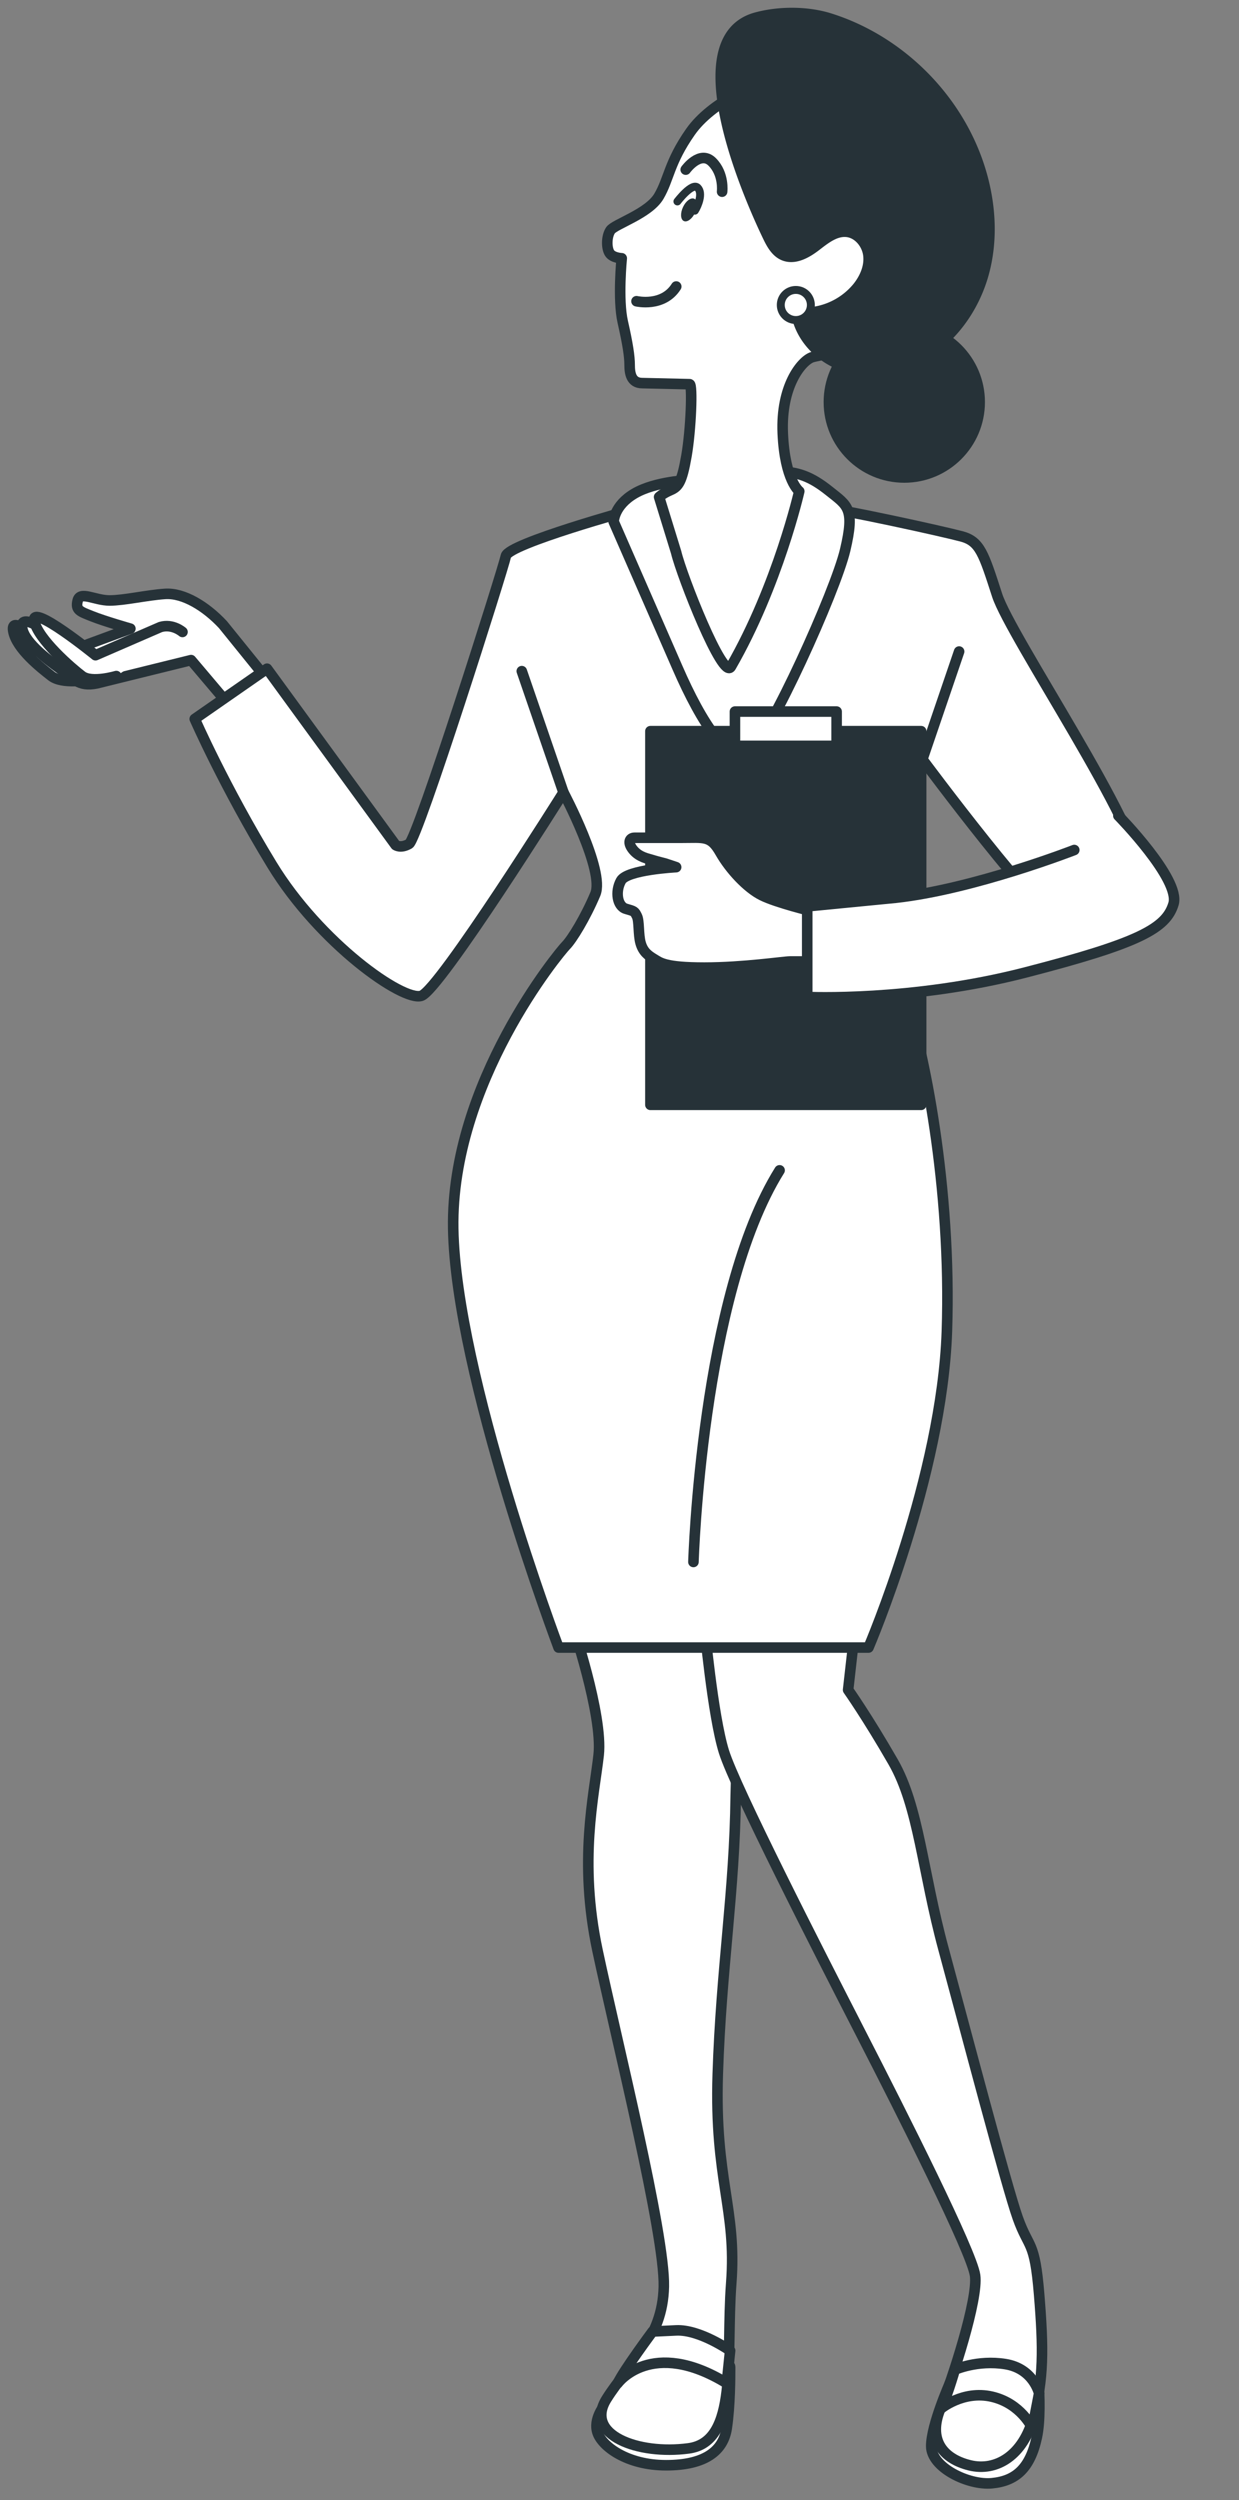
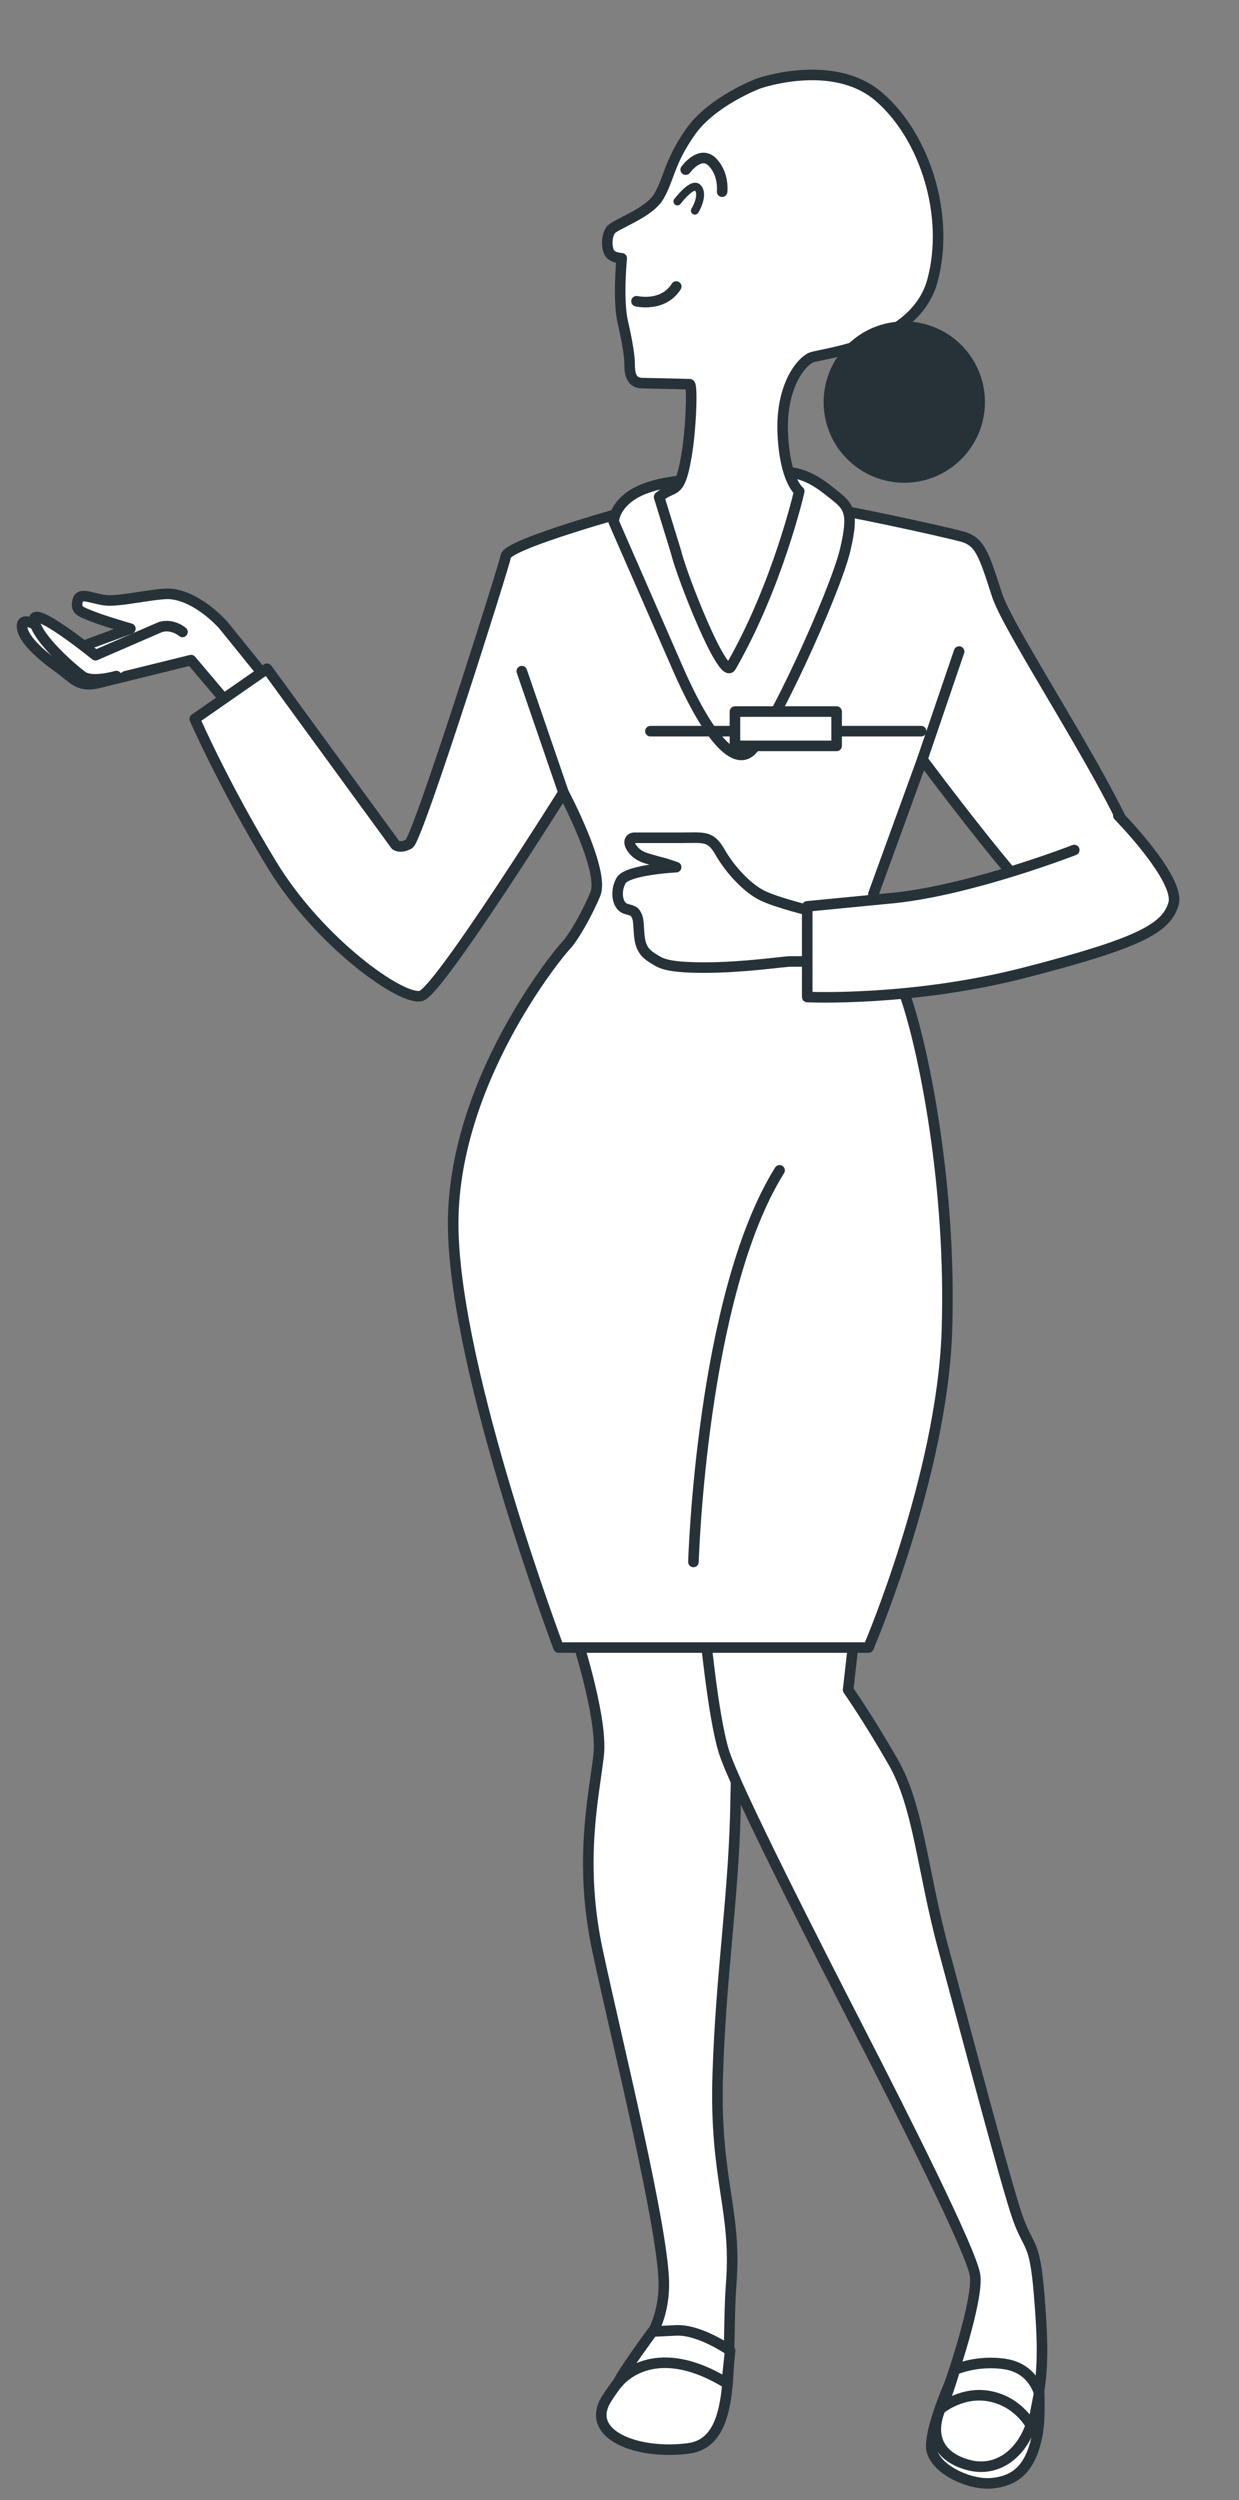
<svg xmlns="http://www.w3.org/2000/svg" viewBox="298.5 206.7 117.25 236.58">
  <rect x="298.5" y="206.7" width="117.25" height="236.58" fill="#808080" stroke="none" />
  <style>.B{stroke:#263238}.C{stroke-linejoin:round}.D{stroke-miterlimit:10}.E{fill:#fff}.F{stroke-linecap:round}.G{fill:#263238}</style>
  <g fill="#fff" class="B C D">
-     <path d="M301.51 266.846s-2.087-1.971-1.739-.348 2.55 3.362 3.594 4.173 3.478.348 3.478.348l-5.333-4.173z" />
    <path d="M323.999 271.251l-4.405-5.448c-1.623-1.739-3.729-3.021-5.468-2.905s-3.868.622-5.259.622-2.782-.927-3.014 0 .216 1.037 1.376 1.501 3.609 1.165 3.609 1.165l-3.995 1.471c-.927.464-2.898-.464-2.898-.464s-3.362-2.666-3.362-1.275 2.319 3.13 3.594 4.057 1.739 1.739 3.478 1.391l8.926-2.203 3.826 4.521 3.592-2.433z" />
    <path d="M309.509 270.672s-2.318.696-3.246 0-4.173-3.478-4.521-5.217 5.796 3.246 5.796 3.246l6.144-2.666c1.159-.348 2.087.464 2.087.464" class="F" />
  </g>
-   <path d="M355.684 434.34s-1.063 1.276-.638 2.552 2.765 3.084 6.486 3.084 5.423-1.382 5.742-3.509.319-4.891.319-5.742-1.276 1.489-5.104 2.765-6.805.85-6.805.85z" class="B C D E" />
  <path d="M352.6 360.226s2.977 8.719 2.552 12.547-1.914 9.995-.106 18.502 6.38 26.796 6.274 31.793-3.296 7.231-5.423 10.633 2.977 5.317 7.762 4.679 3.509-8.613 4.041-15.631-1.595-9.783-1.276-19.778 1.595-17.226 1.701-26.37l.425-16.588-15.95.213z" fill="#fff" class="B C D" />
  <path d="M388.434 432.107s-1.808 4.041-1.808 6.061 3.509 3.722 5.742 3.509 3.615-1.382 4.253-4.36-.213-9.251-.213-9.251l-7.974 4.041z" class="B C D E" />
  <path d="M365.152 360.396s.792 8.653 1.855 12.056 8.88 18.716 12.921 26.585 10.527 20.735 10.846 22.968-2.127 9.783-3.296 12.654.213 4.679 2.765 5.317 5.104-.957 6.061-4.572.957-6.38.532-11.59-.957-4.253-2.02-7.231-4.998-17.97-7.018-25.413-2.339-13.504-4.785-17.758-4.253-6.805-4.253-6.805l.744-6.593c0-.319-14.352.382-14.352.382z" fill="#fff" class="B C D" />
  <path d="M358.429 254.906s-11.824 3.246-12.056 4.405-8.346 26.778-9.158 27.242-1.275.116-1.275.116l-12.172-16.693-6.839 4.753s2.782 6.376 7.303 13.795 12.404 12.983 14.143 12.404 13.447-19.243 13.447-19.243 3.941 7.419 3.014 9.622-2.203 4.289-2.782 4.869-10.897 12.983-10.665 26.778 9.969 39.646 9.969 39.646h29.329s6.955-16.229 7.419-29.908-2.202-26.778-3.941-31.763-3.014-9.622-3.014-9.622l4.637-12.752s11.361 15.302 13.563 15.882 6.955-.695 7.071-4.985-12.288-22.489-13.563-26.431-1.623-5.101-3.362-5.564-11.129-2.55-14.722-3.014-9.737-.696-12.404-.58-3.942 1.043-3.942 1.043z" class="B C D E" />
  <path d="M385.786 278.554l3.478-10.201m-37.443 13.331l-3.942-11.476m16.243 84.293s.741-25.199 8.153-37.057" fill="none" class="F B C D" />
  <g fill="#fff" class="B C D">
    <path d="M363.761 252.124s-3.246.116-5.216 1.275-1.971 2.666-1.971 2.666l6.028 13.795c2.319 5.332 4.985 9.39 6.84 7.999s8.115-15.186 9.042-19.127.232-4.173-1.507-5.564-3.014-1.855-4.985-1.855-8.231.811-8.231.811z" />
    <path d="M370.246 214.615s-4.367 1.65-6.405 4.561-2.02 4.451-2.99 6.1-4.191 2.634-4.579 3.216-.388 1.65-.097 2.135 1.161.513 1.161.513-.388 3.882.097 6.017.651 3.292.651 4.069.129 1.726 1.196 1.726l4.483.103c.291 0 .13 4.312-.302 6.792s-.755 2.911-1.51 3.235-1.078.647-1.078.647l1.612 5.233c.539 2.264 4.433 12.131 5.181 10.833 4.44-7.703 6.47-16.606 6.47-16.606s-1.367-1.019-1.561-5.483 1.747-6.793 2.717-7.181 9.802-1.165 11.451-7.278-.679-13.586-5.046-17.371-11.451-1.261-11.451-1.261z" />
  </g>
-   <path d="M364.278 226.829c-.273.583-.749.935-1.065.788s-.35-.74-.078-1.322.749-.935 1.065-.788.35.739.078 1.322z" class="G" />
  <g class="B C D">
    <g fill="none" class="F">
      <path d="M362.605 225.763s1.392-1.827 1.915-1.305.043 1.697-.261 2.176" stroke-width=".75" />
      <path d="M358.735 235.205s2.508.59 3.759-1.393m.898-11.06s1.356-1.878 2.504-.73.939 2.817.939 2.817" />
    </g>
    <g class="G">
      <path d="M391.208 244.748c0 3.939-3.194 7.133-7.133 7.133s-7.133-3.194-7.133-7.133 3.193-7.133 7.133-7.133 7.133 3.194 7.133 7.133z" />
-       <path d="M366.707 213.915c-.019 5.314 3.293 12.734 4.473 15.184.341.709.759 1.46 1.485 1.763 1.02.427 2.157-.209 3.034-.883s1.838-1.456 2.938-1.345c1.087.111 1.927 1.149 2.049 2.234s-.351 2.169-1.035 3.02a6.61 6.61 0 0 1-5.804 2.375c.37 2.376 2.295 4.356 4.583 5.095s4.853.334 6.979-.79c3.043-1.608 5.23-4.62 6.158-7.934s.664-6.896-.4-10.169c-2.131-6.559-7.569-11.947-14.147-14.017-2.137-.672-4.8-.669-6.952-.083-2.473.673-3.351 2.837-3.361 5.55z" />
    </g>
-     <path d="M375.235 235.559c0-.786-.637-1.424-1.424-1.424s-1.424.637-1.424 1.424.637 1.424 1.424 1.424 1.424-.638 1.424-1.424z" stroke-width=".75" class="E" />
-     <path d="M360.051 275.888h25.619v35.357h-25.619z" class="G" />
+     <path d="M360.051 275.888h25.619h-25.619z" class="G" />
    <path d="M368.05 274.033h9.622v3.246h-9.622zm7.303 18.896s-3.362-.811-4.753-1.507-3.014-2.434-3.941-4.057-1.507-1.391-3.71-1.391h-4.405c-.464 0-.696.464-.116 1.159s1.391.811 1.739.927 1.275.348 1.275.348l1.043.348s-4.637.232-5.217 1.275-.348 2.434.464 2.666.811.232 1.043.695.116 1.739.348 2.55.695 1.159 1.275 1.507 1.043.811 4.753.811 7.535-.58 8.115-.58h2.782l-.695-4.751z" fill="#fff" />
    <g class="E">
      <path d="M400.161 287.133s-9.506 3.71-16.925 4.521l-8.346.811v8.578s9.854.464 20.634-2.318 13.331-4.173 14.027-6.492-5.216-8.346-5.216-8.346" class="F" />
      <path d="M356.96 432.213s3.19-4.36 10.314 0l.319-3.084s-2.871-2.02-5.104-1.914l-2.233.106s-2.764 3.722-3.296 4.892zm30.517 2.446s2.127-1.808 4.891-1.17 3.828 2.977 3.828 2.977l.638-3.296s-.532-2.339-3.19-2.765-4.785.532-4.785.532-.956 3.296-1.382 3.722z" />
    </g>
  </g>
</svg>